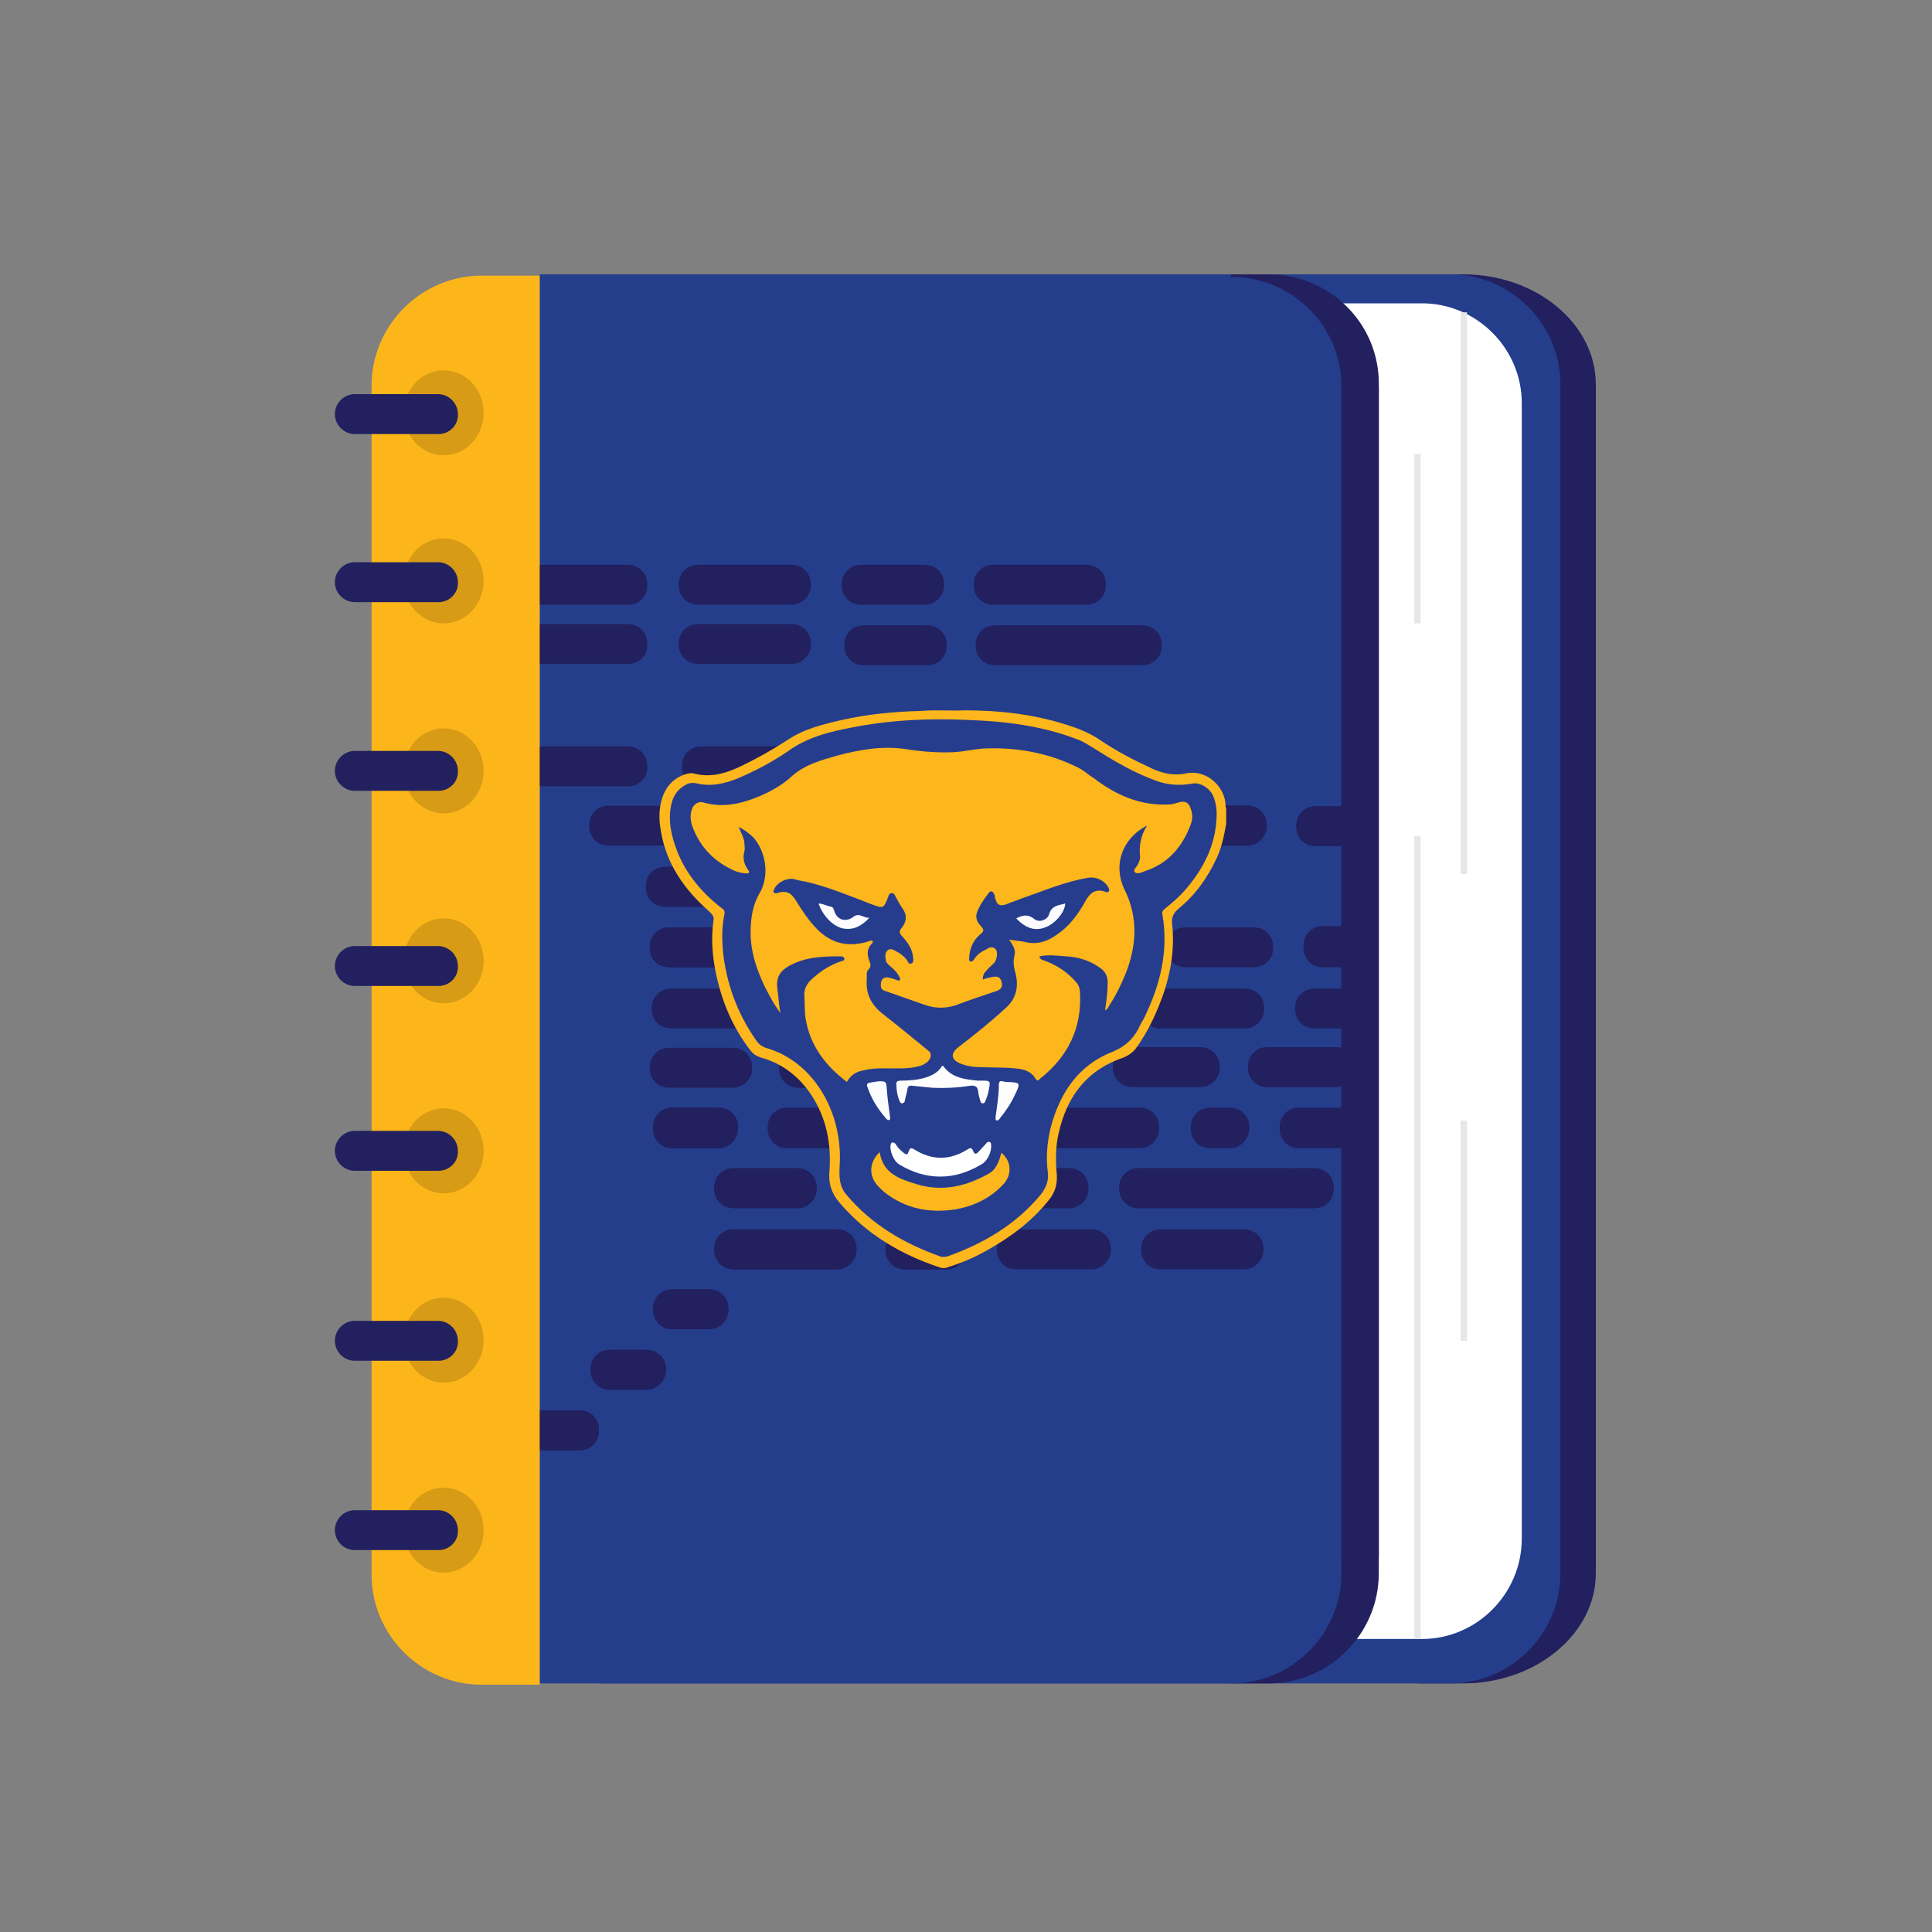
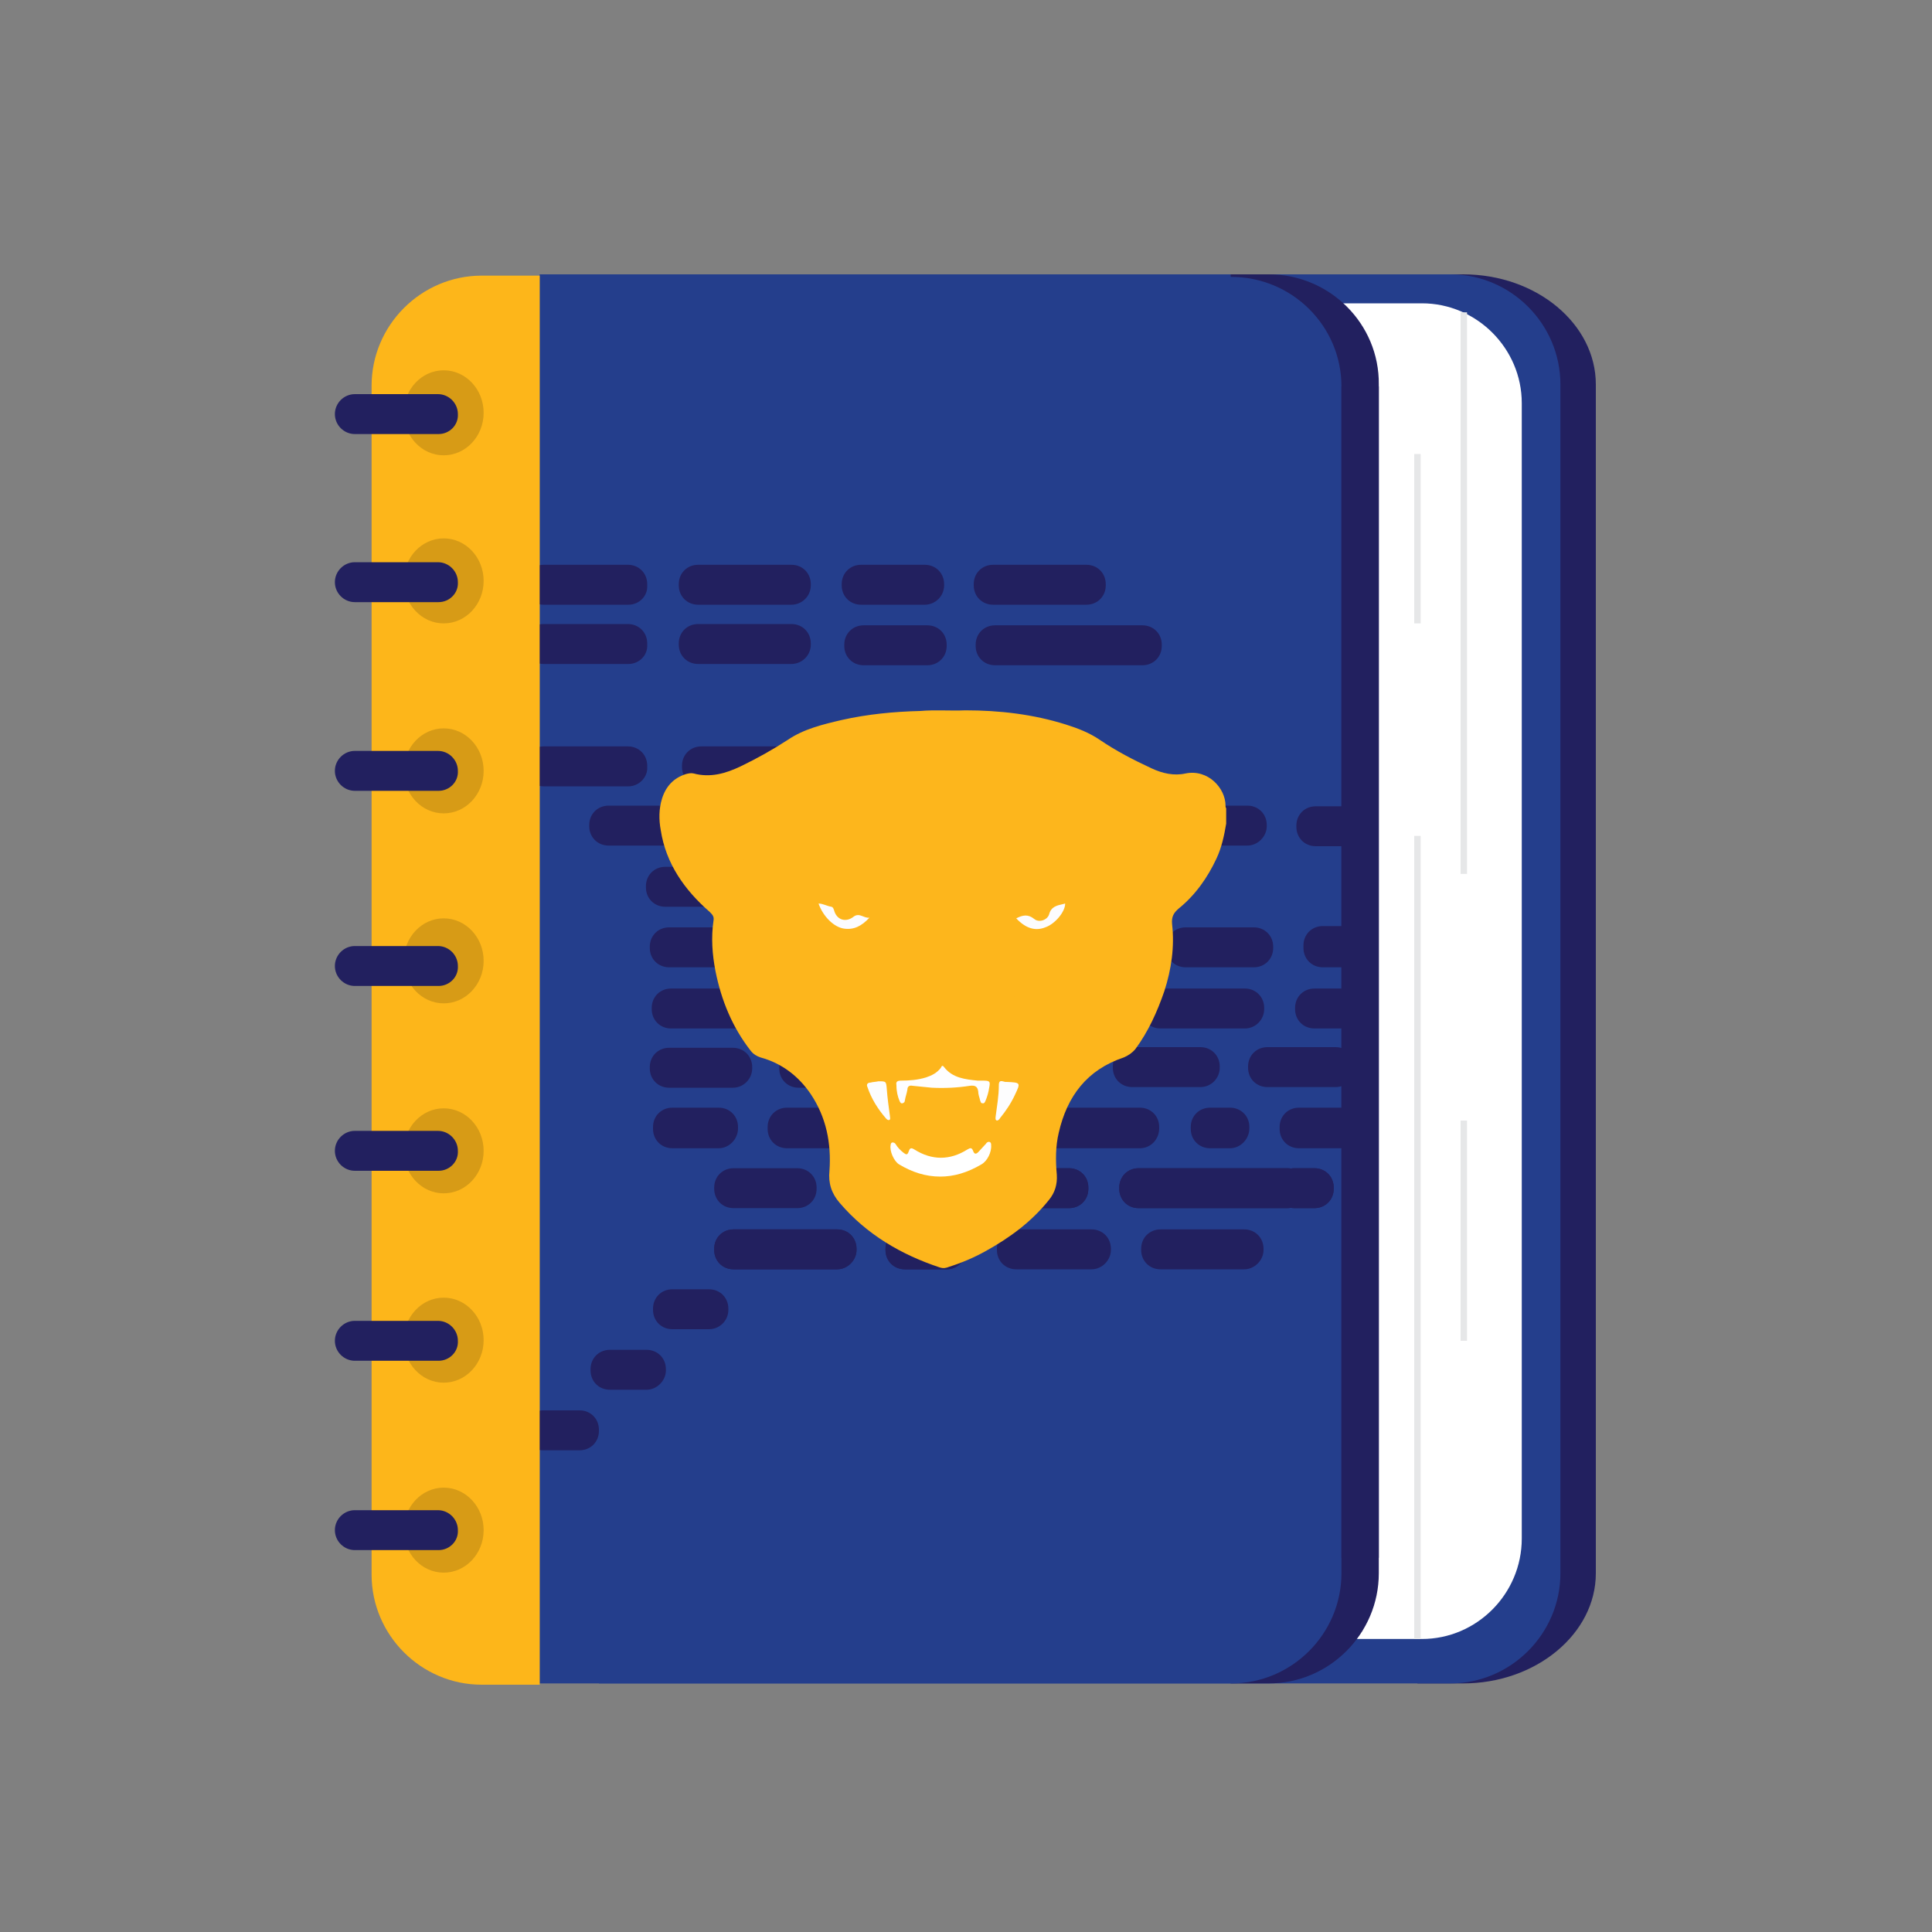
<svg xmlns="http://www.w3.org/2000/svg" viewBox="0 0 300 300" enable-background="new 0 0 300 300">
  <rect x="0" y="0" width="300" height="300" fill="#808080" stroke="none" />
  <style>.st1{display:inline}.st2{fill:#22205f}.st3{fill:#243e8c}.st4{fill:#fff}.st5{fill:none;stroke:#e6e7e8;stroke-miterlimit:10}.st8{display:inline}.st8,.st9{fill-rule:evenodd;clip-rule:evenodd;fill:#ffcd34}.st10{fill:#fdb61c}.st15{fill:#fcfcfe}</style>
  <switch>
    <g>
      <path class="st2" d="M227.2 42.6h-7.1v218.8h7.1c11.3 0 20.6-7.7 20.6-17.1V59.7c0-9.4-9.2-17.1-20.6-17.1z" id="Layer_13" />
      <path class="st3" d="M225.2 42.6H83.8v218.8h141.4c9.4 0 17.1-7.7 17.1-17.1V59.7c0-9.4-7.7-17.1-17.1-17.1z" id="Layer_2" />
      <path class="st4" d="M220.8 254.5H113.1c-8.5 0-15.5-7-15.5-15.5V62.6c0-8.5 7-15.5 15.5-15.5h107.7c8.5 0 15.5 7 15.5 15.5v176.3c0 8.6-7 15.6-15.5 15.6z" id="Layer_3" />
      <g id="Layer_5">
        <path class="st5" d="M220.1 129.8v124.7M211.1 50.7v118.5M211.1 200.5v52.9M227.3 174v34.2M227.3 48.5v87.2M220.1 70.5v26.3" />
      </g>
      <path class="st2" d="M197 42.6h-5.9v218.8h5.9c9.4 0 17.1-7.7 17.1-17.1V59.7c.1-9.4-7.6-17.1-17.1-17.1z" id="Layer_11" />
      <path class="st3" d="M191.2 43H93v218.4h98.2c9.4 0 17.1-7.7 17.1-17.1V60c0-9.4-7.7-17-17.1-17z" id="Layer_4" />
      <g id="Layer_14">
        <path class="st2" d="M97.6 122.1H84.4c-1.7 0-3-1.3-3-3v-.2c0-1.7 1.3-3 3-3h13.1c1.7 0 3 1.3 3 3v.2c.1 1.6-1.3 3-2.9 3zM97.6 93.9H84.4c-1.7 0-3-1.3-3-3v-.2c0-1.7 1.3-3 3-3h13.1c1.7 0 3 1.3 3 3v.2c.1 1.7-1.3 3-2.9 3zM121.1 122.1h-12.2c-1.7 0-3-1.3-3-3v-.2c0-1.7 1.3-3 3-3h12.2c1.7 0 3 1.3 3 3v.2c0 1.6-1.3 3-3 3zM116.4 140.8h-13.1c-1.7 0-3-1.3-3-3v-.2c0-1.7 1.3-3 3-3h13.1c1.7 0 3 1.3 3 3v.2c.1 1.7-1.3 3-3 3zM107.6 131.3H94.5c-1.7 0-3-1.3-3-3v-.2c0-1.7 1.3-3 3-3h13.1c1.7 0 3 1.3 3 3v.2c0 1.6-1.3 3-3 3zM111.6 178.3h-7.2c-1.7 0-3-1.3-3-3v-.3c0-1.7 1.3-3 3-3h7.2c1.7 0 3 1.3 3 3v.2c0 1.7-1.4 3.1-3 3.1zM129.4 178.3h-7.2c-1.7 0-3-1.3-3-3v-.3c0-1.7 1.3-3 3-3h7.2c1.7 0 3 1.3 3 3v.2c.1 1.7-1.3 3.1-3 3.1zM158.4 140.8h-13.1c-1.7 0-3-1.3-3-3v-.2c0-1.7 1.3-3 3-3h13.1c1.7 0 3 1.3 3 3v.2c0 1.7-1.3 3-3 3zM193.3 159.7h-13.1c-1.7 0-3-1.3-3-3v-.2c0-1.7 1.3-3 3-3h13.1c1.7 0 3 1.3 3 3v.2c0 1.6-1.3 3-3 3zM165.3 168.9h-12.9c-1.7 0-3-1.3-3-3v-.2c0-1.7 1.3-3 3-3h12.9c1.7 0 3 1.3 3 3v.2c0 1.6-1.4 3-3 3zM210 131.4h-5.7c-1.7 0-3-1.3-3-3v-.2c0-1.7 1.3-3 3-3h5.7c1.7 0 3 1.3 3 3v.2c0 1.6-1.3 3-3 3zM157.6 122.1h-5.7c-1.7 0-3-1.3-3-3v-.2c0-1.7 1.3-3 3-3h5.7c1.7 0 3 1.3 3 3v.2c0 1.6-1.3 3-3 3zM110.1 206.4h-5.7c-1.7 0-3-1.3-3-3v-.2c0-1.7 1.3-3 3-3h5.7c1.7 0 3 1.3 3 3v.2c0 1.7-1.4 3-3 3zM100.4 215.8h-5.7c-1.7 0-3-1.3-3-3v-.2c0-1.7 1.3-3 3-3h5.7c1.7 0 3 1.3 3 3v.2c0 1.6-1.4 3-3 3zM90 225.2h-5.7c-1.7 0-3-1.3-3-3v-.2c0-1.7 1.3-3 3-3H90c1.7 0 3 1.3 3 3v.2c0 1.7-1.3 3-3 3zM208.9 178.3h-7.2c-1.7 0-3-1.3-3-3v-.3c0-1.7 1.3-3 3-3h7.2c1.7 0 3 1.3 3 3v.2c0 1.7-1.3 3.1-3 3.1zM133.1 131.6h-14.8c-1.7 0-3-1.3-3-3v-.2c0-1.7 1.3-3 3-3h14.8c1.7 0 3 1.3 3 3v.2c0 1.7-1.3 3-3 3zM166 187.6h-14.8c-1.7 0-3-1.3-3-3v-.2c0-1.7 1.3-3 3-3H166c1.7 0 3 1.3 3 3v.2c0 1.7-1.3 3-3 3zM173 150.4h-15.6c-1.8 0-3.2-1.4-3.2-3.2v-.2c0-1.8 1.4-3.2 3.2-3.2H173c1.8 0 3.2 1.4 3.2 3.2v.2c0 1.8-1.4 3.2-3.2 3.2zM148.7 159.9h-20.4c-1.8 0-3.2-1.4-3.2-3.2v-.2c0-1.8 1.4-3.2 3.2-3.2h20.4c1.8 0 3.2 1.4 3.2 3.2v.2c-.1 1.7-1.5 3.2-3.2 3.2zM169.5 197.1h-11.7c-1.7 0-3-1.3-3-3v-.2c0-1.7 1.3-3 3-3h11.7c1.7 0 3 1.3 3 3v.2c0 1.6-1.4 3-3 3zM172.9 131.6h-8.3c-1.7 0-3-1.3-3-3v-.2c0-1.7 1.3-3 3-3h8.3c1.7 0 3 1.3 3 3v.2c0 1.7-1.3 3-3 3zM141.2 122.1h-9.9c-1.7 0-3-1.3-3-3v-.2c0-1.7 1.3-3 3-3h9.9c1.7 0 3 1.3 3 3v.2c0 1.6-1.3 3-3 3zM122.9 93.9h-14.5c-1.7 0-3-1.3-3-3v-.2c0-1.7 1.3-3 3-3h14.5c1.7 0 3 1.3 3 3v.2c0 1.7-1.4 3-3 3zM168.7 93.9h-14.5c-1.7 0-3-1.3-3-3v-.2c0-1.7 1.3-3 3-3h14.5c1.7 0 3 1.3 3 3v.2c0 1.7-1.3 3-3 3zM143.6 93.9h-9.9c-1.7 0-3-1.3-3-3v-.2c0-1.7 1.3-3 3-3h9.9c1.7 0 3 1.3 3 3v.2c0 1.7-1.4 3-3 3zM97.6 103.1H84.4c-1.7 0-3-1.3-3-3v-.2c0-1.7 1.3-3 3-3h13.1c1.7 0 3 1.3 3 3v.2c.1 1.7-1.3 3-2.9 3zM122.9 103.1h-14.5c-1.7 0-3-1.3-3-3v-.2c0-1.7 1.3-3 3-3h14.5c1.7 0 3 1.3 3 3v.2c0 1.7-1.4 3-3 3zM177.4 103.3h-22.9c-1.7 0-3-1.3-3-3v-.2c0-1.7 1.3-3 3-3h22.9c1.7 0 3 1.3 3 3v.2c0 1.7-1.3 3-3 3zM144 103.3h-9.9c-1.7 0-3-1.3-3-3v-.2c0-1.7 1.3-3 3-3h9.9c1.7 0 3 1.3 3 3v.2c0 1.7-1.3 3-3 3zM113.8 168.9h-9.9c-1.7 0-3-1.3-3-3v-.2c0-1.7 1.3-3 3-3h9.9c1.7 0 3 1.3 3 3v.2c0 1.6-1.3 3-3 3zM113.8 150.2h-9.9c-1.7 0-3-1.3-3-3v-.2c0-1.7 1.3-3 3-3h9.9c1.7 0 3 1.3 3 3v.2c0 1.7-1.3 3-3 3zM153.9 131.6H144c-1.7 0-3-1.3-3-3v-.2c0-1.7 1.3-3 3-3h9.9c1.7 0 3 1.3 3 3v.2c0 1.7-1.3 3-3 3zM193.7 131.3h-9.9c-1.7 0-3-1.3-3-3v-.2c0-1.7 1.3-3 3-3h9.9c1.7 0 3 1.3 3 3v.2c0 1.6-1.4 3-3 3zM210 150.2h-4.6c-1.7 0-3-1.3-3-3v-.4c0-1.7 1.3-3 3-3h4.6c1.7 0 3 1.3 3 3v.4c0 1.7-1.3 3-3 3zM169.5 159.7h-9.9c-1.7 0-3-1.3-3-3v-.2c0-1.7 1.3-3 3-3h9.9c1.7 0 3 1.3 3 3v.2c0 1.6-1.4 3-3 3zM123.8 187.6h-9.9c-1.7 0-3-1.3-3-3v-.2c0-1.7 1.3-3 3-3h9.9c1.7 0 3 1.3 3 3v.2c0 1.7-1.3 3-3 3zM134.6 140.8h-7.5c-1.7 0-3-1.3-3-3v-.2c0-1.7 1.3-3 3-3h7.5c1.7 0 3 1.3 3 3v.2c0 1.7-1.4 3-3 3zM117 159.7h-12.8c-1.7 0-3-1.3-3-3v-.2c0-1.7 1.3-3 3-3H117c1.7 0 3 1.3 3 3v.2c0 1.6-1.3 3-3 3zM146.3 150.2h-5.7c-1.7 0-3-1.3-3-3v-.2c0-1.7 1.3-3 3-3h5.7c1.7 0 3 1.3 3 3v.2c.1 1.7-1.3 3-3 3zM129.8 150.2h-5.3c-1.7 0-3-1.3-3-3v-.2c0-1.7 1.3-3 3-3h5.3c1.7 0 3 1.3 3 3v.2c0 1.7-1.3 3-3 3zM209.4 159.7h-5.3c-1.7 0-3-1.3-3-3v-.2c0-1.7 1.3-3 3-3h5.3c1.7 0 3 1.3 3 3v.2c0 1.6-1.3 3-3 3zM143.2 178.3h-3.1c-1.7 0-3-1.3-3-3v-.3c0-1.7 1.3-3 3-3h3.1c1.7 0 3 1.3 3 3v.2c0 1.7-1.3 3.1-3 3.1zM140.8 187.6h-6.3c-1.7 0-3-1.3-3-3v-.2c0-1.7 1.3-3 3-3h6.3c1.7 0 3 1.3 3 3v.2c0 1.7-1.4 3-3 3zM191 178.3h-3.1c-1.7 0-3-1.3-3-3v-.3c0-1.7 1.3-3 3-3h3.1c1.7 0 3 1.3 3 3v.2c0 1.7-1.4 3.1-3 3.1zM204.1 187.6H201c-1.7 0-3-1.3-3-3v-.2c0-1.7 1.3-3 3-3h3.1c1.7 0 3 1.3 3 3v.2c0 1.7-1.3 3-3 3zM177 178.3h-23.1c-1.7 0-3-1.3-3-3v-.3c0-1.7 1.3-3 3-3H177c1.7 0 3 1.3 3 3v.2c0 1.7-1.3 3.1-3 3.1z" />
        <path class="st2" d="M199.9 187.6h-23.1c-1.7 0-3-1.3-3-3v-.2c0-1.7 1.3-3 3-3h23.1c1.7 0 3 1.3 3 3v.2c0 1.7-1.3 3-3 3zM130 197.1h-16.1c-1.7 0-3-1.3-3-3v-.2c0-1.7 1.3-3 3-3H130c1.7 0 3 1.3 3 3v.2c0 1.6-1.4 3-3 3zM193.2 197.1h-13c-1.7 0-3-1.3-3-3v-.2c0-1.7 1.3-3 3-3h13c1.7 0 3 1.3 3 3v.2c0 1.6-1.4 3-3 3zM147 197.1h-6.5c-1.7 0-3-1.3-3-3v-.2c0-1.7 1.3-3 3-3h6.5c1.7 0 3 1.3 3 3v.2c0 1.6-1.3 3-3 3zM141.6 168.9H124c-1.7 0-3-1.3-3-3v-.2c0-1.7 1.3-3 3-3h17.6c1.7 0 3 1.3 3 3v.2c0 1.7-1.3 3-3 3zM186.4 168.8h-10.6c-1.7 0-3-1.3-3-3v-.2c0-1.7 1.3-3 3-3h10.6c1.7 0 3 1.3 3 3v.2c0 1.6-1.3 3-3 3zM194.7 150.2h-10.6c-1.7 0-3-1.3-3-3v-.2c0-1.7 1.3-3 3-3h10.6c1.7 0 3 1.3 3 3v.2c0 1.7-1.3 3-3 3zM207.4 168.8h-10.6c-1.7 0-3-1.3-3-3v-.2c0-1.7 1.3-3 3-3h10.6c1.7 0 3 1.3 3 3v.2c0 1.6-1.3 3-3 3z" />
        <path class="st2" d="M199.9 187.6h-23.1c-1.7 0-3-1.3-3-3v-.2c0-1.7 1.3-3 3-3h23.1c1.7 0 3 1.3 3 3v.2c0 1.7-1.3 3-3 3z" />
        <path class="st2" d="M204.1 187.6H201c-1.7 0-3-1.3-3-3v-.2c0-1.7 1.3-3 3-3h3.1c1.7 0 3 1.3 3 3v.2c0 1.7-1.3 3-3 3zM147 197.1h-6.5c-1.7 0-3-1.3-3-3v-.2c0-1.7 1.3-3 3-3h6.5c1.7 0 3 1.3 3 3v.2c0 1.6-1.3 3-3 3zM130 197.1h-16.1c-1.7 0-3-1.3-3-3v-.2c0-1.7 1.3-3 3-3H130c1.7 0 3 1.3 3 3v.2c0 1.6-1.4 3-3 3zM166 187.6h-14.8c-1.7 0-3-1.3-3-3v-.2c0-1.7 1.3-3 3-3H166c1.7 0 3 1.3 3 3v.2c0 1.7-1.3 3-3 3zM140.8 187.6h-6.3c-1.7 0-3-1.3-3-3v-.2c0-1.7 1.3-3 3-3h6.3c1.7 0 3 1.3 3 3v.2c0 1.7-1.4 3-3 3z" />
        <defs>
          <filter id="Adobe_OpacityMaskFilter" filterUnits="userSpaceOnUse" x="104" y="185.7" width="91.1" height="36.1">
            <feColorMatrix values="-1 0 0 0 1 0 -1 0 0 1 0 0 -1 0 1 0 0 0 1 0" color-interpolation-filters="sRGB" result="source" />
            <feFlood result="back" flood-color="#fff" flood-opacity="1" />
            <feBlend in="source" in2="back" />
          </filter>
        </defs>
-         <path class="st2" d="M116.4 140.8h-13.1c-1.7 0-3-1.3-3-3v-.2c0-1.7 1.3-3 3-3h13.1c1.7 0 3 1.3 3 3v.2c.1 1.7-1.3 3-3 3zM111.6 178.3h-7.2c-1.7 0-3-1.3-3-3v-.3c0-1.7 1.3-3 3-3h7.2c1.7 0 3 1.3 3 3v.2c0 1.7-1.4 3.1-3 3.1zM210 131.4h-5.7c-1.7 0-3-1.3-3-3v-.2c0-1.7 1.3-3 3-3h5.7c1.7 0 3 1.3 3 3v.2c0 1.6-1.3 3-3 3zM110.1 206.4h-5.7c-1.7 0-3-1.3-3-3v-.2c0-1.7 1.3-3 3-3h5.7c1.7 0 3 1.3 3 3v.2c0 1.7-1.4 3-3 3zM100.4 215.8h-5.7c-1.7 0-3-1.3-3-3v-.2c0-1.7 1.3-3 3-3h5.7c1.7 0 3 1.3 3 3v.2c0 1.6-1.4 3-3 3zM90 225.2h-5.7c-1.7 0-3-1.3-3-3v-.2c0-1.7 1.3-3 3-3H90c1.7 0 3 1.3 3 3v.2c0 1.7-1.3 3-3 3zM133.1 131.6h-14.8c-1.7 0-3-1.3-3-3v-.2c0-1.7 1.3-3 3-3h14.8c1.7 0 3 1.3 3 3v.2c0 1.7-1.3 3-3 3zM172.9 131.6h-8.3c-1.7 0-3-1.3-3-3v-.2c0-1.7 1.3-3 3-3h8.3c1.7 0 3 1.3 3 3v.2c0 1.7-1.3 3-3 3zM113.8 150.2h-9.9c-1.7 0-3-1.3-3-3v-.2c0-1.7 1.3-3 3-3h9.9c1.7 0 3 1.3 3 3v.2c0 1.7-1.3 3-3 3zM153.9 131.6H144c-1.7 0-3-1.3-3-3v-.2c0-1.7 1.3-3 3-3h9.9c1.7 0 3 1.3 3 3v.2c0 1.7-1.3 3-3 3zM193.7 131.3h-9.9c-1.7 0-3-1.3-3-3v-.2c0-1.7 1.3-3 3-3h9.9c1.7 0 3 1.3 3 3v.2c0 1.6-1.4 3-3 3zM123.8 187.6h-9.9c-1.7 0-3-1.3-3-3v-.2c0-1.7 1.3-3 3-3h9.9c1.7 0 3 1.3 3 3v.2c0 1.7-1.3 3-3 3zM141.6 168.9H124c-1.7 0-3-1.3-3-3v-.2c0-1.7 1.3-3 3-3h17.6c1.7 0 3 1.3 3 3v.2c0 1.7-1.3 3-3 3zM207.4 168.8h-10.6c-1.7 0-3-1.3-3-3v-.2c0-1.7 1.3-3 3-3h10.6c1.7 0 3 1.3 3 3v.2c0 1.6-1.3 3-3 3z" />
      </g>
      <path class="st2" d="M208.3 60h5.8v181.9h-5.8z" id="Layer_15" />
      <g id="Layer_10">
        <g id="_x34_dRgxu.tif">
          <path class="st10" d="M190.4 127.9c-.3 1.8-.7 3.7-1.5 5.4-1.4 3-3.3 5.7-5.9 7.8-.8.7-1.1 1.3-1 2.4.4 3.5-.1 7-1.2 10.4-1.1 3.2-2.5 6.3-4.5 9-.5.6-1.1 1-1.8 1.3-5.7 1.9-8.8 6-10.1 11.7-.5 2.1-.5 4.3-.3 6.5.1 1.5-.3 2.8-1.2 3.9-2.7 3.4-6.1 5.9-9.9 8-1.8 1-3.7 1.8-5.6 2.4-.5.2-.9.3-1.5.1-6-2-11.3-5.1-15.5-10-1.3-1.5-1.8-3.1-1.6-5 .3-4.3-.5-8.3-2.9-11.9-1.9-2.8-4.5-4.8-7.8-5.7-.6-.2-1.1-.5-1.5-1-2.9-3.7-4.6-7.9-5.5-12.4-.5-2.6-.7-5.2-.3-7.9.1-.6-.2-.9-.6-1.3-3.9-3.4-6.8-7.5-7.6-12.7-.3-1.6-.3-3.3.2-4.9.6-1.9 1.8-3.2 3.7-3.8.4-.1.8-.2 1.2-.1 2.6.7 5 0 7.3-1.1 2.5-1.2 5-2.6 7.3-4.1 2.5-1.7 5.4-2.4 8.4-3.1 4-.9 8.1-1.3 12.2-1.4 2.3-.2 4.7 0 7-.1 5.3 0 10.5.6 15.6 2.2 1.9.6 3.7 1.3 5.3 2.4 2.5 1.7 5.2 3.1 8 4.4 1.7.8 3.5 1.2 5.3.8 3.5-.7 6.2 2.3 6.2 5 0 .1 0 .3.1.4v2.4z" />
-           <path d="M188.9 127.1c-.2 4.2-2 7.7-4.7 10.9-1 1.2-2.2 2.2-3.3 3.1-.3.2-.5.5-.4.9 1 5.8-.4 11.1-2.9 16.2-.3.5-.6 1-.8 1.5-.9 1.7-2.1 2.8-4 3.6-5.4 2.1-8.3 6.5-9.7 12-.5 2.2-.7 4.4-.4 6.7.2 1.3-.3 2.5-1.1 3.5-3.9 4.7-8.9 7.6-14.5 9.6-.4.1-.8.1-1.1 0-5.6-2-10.6-4.9-14.5-9.5-1.3-1.5-1.2-3.1-1.1-4.9.4-8.1-4.1-15.9-11.5-18-.5-.2-.9-.4-1.3-.9-2.8-3.9-4.5-8.2-5.2-12.9-.3-2.3-.4-4.7.1-7 .1-.6-.3-.8-.6-1-2.9-2.3-5.3-5.1-6.7-8.6-.9-2.3-1.5-4.7-1-7.2.3-1.6 1.1-2.7 2.6-3.4.8-.3 1.5 0 2.2.1 2.3.3 4.4-.4 6.4-1.3 2.7-1.2 5.2-2.6 7.6-4.3 2.8-1.8 5.9-2.6 9.1-3.2 6-1.2 12.2-1.5 18.3-1.2 5.7.2 11.3.9 16.6 2.9 1.2.4 2.2 1.1 3.2 1.7 3 1.9 6.1 3.7 9.5 4.9 1.7.6 3.5.7 5.3.4 1.2-.3 2.6.5 3.3 1.7.5 1.1.7 2.4.6 3.7z" fill="#263d8e" />
          <path class="st10" d="M178.1 128.2c-3.9 2-5.3 6.2-3.5 9.9 2.2 4.4 1.9 8.9.1 13.3-.7 1.7-1.5 3.3-2.5 4.8-.1.2-.2.5-.6.7.2-1.5.4-2.9.4-4.3 0-1.1-.4-1.8-1.3-2.4-1.6-1.1-3.3-1.6-5.2-1.7-1.4-.1-2.7-.3-4.1 0 .1.5.5.6.9.7 1.8.7 3.4 1.7 4.7 3.2.5.5.7 1.1.7 1.8.3 5.5-1.9 9.9-6.2 13.3-.2.2-.4.5-.7 0-.7-1.2-1.9-1.5-3.2-1.6-1.8-.2-3.7-.1-5.5-.2-1.1 0-2.1-.2-3.1-.6-1.3-.6-1.4-1.5-.3-2.4 2.6-2 5.1-4 7.5-6.2 1.8-1.6 2-3.7 1.4-5.7-.2-.8-.3-1.5-.1-2.3.3-1-.2-1.7-.8-2.6 1 .2 1.8.2 2.6.4 1.8.4 3.3-.1 4.7-1.1 2-1.3 3.4-3.2 4.5-5.2.7-1.3 1.6-2.1 3.2-1.5.1.1.4 0 .5-.1.1-.2 0-.4-.1-.6-.6-1.1-1.9-1.7-3.1-1.5-3.7.6-7.1 2.1-10.6 3.3-.7.3-1.4.5-2.1.8-1.1.4-1.5.1-1.8-1 0-.2 0-.4-.1-.5-.2-.5-.6-.7-.9-.2-.7.9-1.4 1.9-1.8 3-.3.9.1 1.6.7 2.2.4.5.4.7-.1 1.1-1.1.9-1.7 2.1-1.8 3.6 0 .3-.1.6.2.7.3.1.4-.2.6-.4.4-.6 1-1.1 1.7-1.4.5-.3 1-.7 1.6-.1.4.4.2 1.6-.2 2.1-.4.4-.9.8-1.3 1.3-.3.3-.5.7-.5 1.3.5-.2 1-.3 1.5-.4.6-.1 1.2-.1 1.4.7.2.7.1 1.2-.8 1.5-2.1.7-4.2 1.4-6.3 2.2-1.6.5-3.1.5-4.6 0-2.1-.7-4.2-1.5-6.3-2.2-.7-.2-.8-.6-.7-1.3.1-.7.6-.9 1.2-.8.4.1.8.2 1.3.4.1 0 .3.2.4 0 .1-.1.1-.3 0-.4-.3-.7-.9-1.3-1.5-1.8-.2-.2-.5-.4-.6-.7-.1-.6-.3-1.2.2-1.7s1.1 0 1.5.2c.6.3 1.2.8 1.6 1.4.1.2.3.6.6.4.4-.1.3-.5.3-.8-.1-1.4-.8-2.4-1.7-3.4-.5-.5-.5-.8-.1-1.3.8-1 .9-2 .1-3.1-.4-.6-.8-1.3-1.1-1.9-.1-.2-.3-.5-.6-.4-.3 0-.4.3-.5.6-.7 1.8-.7 1.8-2.6 1.1-3.4-1.3-6.7-2.7-10.2-3.5-.6-.1-1.2-.2-1.8-.4-1.2-.2-2.6.5-3.1 1.6-.2.4-.1.6.3.6.1 0 .3 0 .4-.1 1.2-.3 1.9 0 2.6 1.1 1 1.6 2 3.2 3.4 4.6 2.3 2.3 4.9 2.8 7.9 1.9.2-.1.4-.2.7-.1.1.1 0 .3-.1.4-.8.8-.8 1.7-.4 2.7.2.5.3 1-.2 1.4-.3.4-.2.9-.2 1.4-.2 2.2.6 3.9 2.3 5.3 2.3 1.8 4.5 3.6 6.7 5.4.4.4 1.1.6.9 1.4-.2.7-.7 1-1.3 1.3-1.4.5-2.8.5-4.3.5-1.6 0-3.2-.1-4.8.3-1.1.2-2 .7-2.6 1.8-3.3-2.5-5.7-5.6-6.4-9.8-.2-1.2-.1-2.3-.2-3.5-.1-1.1.4-2 1.2-2.7 1.3-1.2 2.7-2.1 4.4-2.7.3-.1.7-.1.6-.5-.1-.3-.5-.3-.7-.3-2.7 0-5.4.1-7.9 1.5-1.4.8-2 1.8-1.8 3.5.2 1.2.2 2.4.5 3.8-1.1-1.4-1.7-2.7-2.4-4-1.5-3.1-2.5-6.3-2.2-9.8.1-1.7.5-3.4 1.4-4.9 1.8-3.2.5-7.4-1.5-9-.5-.4-1-.8-1.8-1.2.4 1 .9 1.8.9 2.7 0 .4.1.7 0 1-.3 1.1-.1 2 .5 2.9.1.2.3.3.2.5-.2.2-.4.1-.7.1-.8-.1-1.5-.3-2.2-.7-2.8-1.4-4.8-3.6-5.9-6.6-.3-.9-.4-1.8 0-2.8.3-.7 1-1.1 1.7-.9 3.1.9 6 .2 8.8-1 1.9-.8 3.6-1.8 5.1-3.2 2-1.7 4.5-2.4 7-3.1 3.4-.9 6.9-1.5 10.4-1 2.5.4 5 .6 7.5.5 1.9-.1 3.7-.6 5.6-.6 5-.1 9.8.9 14.2 3.2.7.4 1.3 1 2 1.4 3.5 2.7 7.4 4.4 11.9 4.1.4 0 .9-.2 1.3-.3 1-.3 1.6 0 1.9 1 .3.8.3 1.6 0 2.4-1.3 3.5-3.5 6.1-7.2 7.3-.5.2-1.2.5-1.5.1-.3-.3.3-.8.5-1.2.2-.4.4-.9.3-1.4-.1-1.5.1-3 1.1-4.6zM136.6 178.9c.5 3.4 3.2 4.2 5.8 5 4 1.2 7.7.3 11.2-1.7.9-.5 1.3-1.4 1.6-2.2.1-.3.2-.7.3-1 1.6 1.3 1.7 3.5.2 5-2 2.1-4.5 3.3-7.4 3.8-4 .6-7.7-.1-11-2.7-.4-.4-.8-.7-1.2-1.2-1.2-1.5-1.1-3.5.5-5z" />
          <path class="st4" d="M146 182.7c-2.3 0-4.4-.7-6.4-1.9-.8-.5-1.5-2.1-1.3-3 0-.2.1-.4.3-.4.2 0 .4.1.5.3.3.5.7.9 1.2 1.3.4.3.6.4.8-.2.2-.6.4-.6.9-.3 2.7 1.7 5.5 1.7 8.2 0 .5-.3.7-.3.9.2.2.6.5.5.8.2.4-.4.8-.9 1.2-1.3.1-.2.3-.3.5-.3.3.1.3.3.3.5.1 1.1-.6 2.5-1.5 3-2.2 1.3-4.3 1.9-6.4 1.9z" />
          <path d="M139.2 168.5c-.1-.5.1-.7.7-.7 1.3 0 2.6-.1 3.9-.5.9-.3 1.7-.7 2.3-1.5.1-.2.2-.5.5-.1 1.3 1.7 3.3 1.9 5.2 2.1h.8c1.1 0 1.2.1 1 1.1-.1.7-.3 1.4-.6 2.1-.1.2-.2.4-.5.3-.2 0-.2-.2-.3-.4-.1-.5-.3-.9-.3-1.4-.1-.8-.5-1-1.3-.9-1.9.3-3.9.4-5.9.3l-3-.3c-.5-.1-.8.1-.8.6-.1.6-.3 1.1-.4 1.7 0 .2-.1.3-.3.4-.3.1-.4-.1-.5-.3-.3-.7-.5-1.5-.5-2.5z" fill="#fefeff" />
          <path d="M156.3 168c2.2.1 2.2.1 1.3 2-.6 1.3-1.4 2.5-2.3 3.6-.1.2-.3.4-.5.4-.3-.1-.2-.4-.2-.6.2-1.6.5-3.2.5-4.9 0-1.1.8-.4 1.2-.5z" fill="#fdfdfe" />
          <path d="M136.4 167.9c1.2 0 1.2 0 1.3 1.2.1 1.4.3 2.8.5 4.3 0 .2.1.4-.1.5-.2.1-.4-.1-.5-.2-1.3-1.5-2.3-3.1-2.9-4.9-.2-.4 0-.7.5-.7.3-.1.8-.1 1.2-.2z" fill="#fcfdfe" />
          <path class="st15" d="M135 142.5c-1.2 1.3-2.4 1.9-3.9 1.7-1.6-.2-3.3-1.9-4-3.9.7 0 1.3.4 2 .5.3.1.3.3.4.5.4 1.6 1.9 2 3.1 1 .9-.6 1.5.3 2.4.2zM157.8 142.6c1-.5 1.8-.7 2.8.1.7.6 2 .2 2.3-.7.3-1.2 1.2-1.4 2.1-1.6.1 0 .3-.1.4-.1 0 1.3-1.6 3.2-3.1 3.7-1.5.6-3 .2-4.5-1.4z" />
        </g>
      </g>
      <path d="M74.8 261.6h9V42.8h-9c-9.4 0-17.1 7.7-17.1 17.1v184.6c0 9.4 7.7 17.1 17.1 17.1z" fill="#fdb61a" id="Layer_7" />
      <g id="Layer_8" opacity=".15">
        <ellipse cx="68.9" cy="90.2" rx="6.2" ry="6.6" />
        <ellipse cx="68.9" cy="64.1" rx="6.2" ry="6.6" />
        <ellipse cx="68.9" cy="119.7" rx="6.2" ry="6.6" />
        <ellipse cx="68.9" cy="149.2" rx="6.2" ry="6.6" />
        <ellipse cx="68.9" cy="178.7" rx="6.2" ry="6.6" />
        <ellipse cx="68.9" cy="208.1" rx="6.2" ry="6.6" />
        <ellipse cx="68.9" cy="237.6" rx="6.2" ry="6.6" />
      </g>
      <g id="Layer_9">
        <path class="st2" d="M68.1 67.4h-13c-1.7 0-3.1-1.4-3.1-3.1 0-1.7 1.4-3.1 3.1-3.1H68c1.7 0 3.1 1.4 3.1 3.1.1 1.7-1.3 3.1-3 3.1zM68.1 93.5h-13c-1.7 0-3.1-1.4-3.1-3.1 0-1.7 1.4-3.1 3.1-3.1H68c1.7 0 3.1 1.4 3.1 3.1.1 1.7-1.3 3.1-3 3.1zM68.1 122.8h-13c-1.7 0-3.1-1.4-3.1-3.1 0-1.7 1.4-3.1 3.1-3.1H68c1.7 0 3.1 1.4 3.1 3.1.1 1.7-1.3 3.1-3 3.1zM68.1 153.1h-13c-1.7 0-3.1-1.4-3.1-3.1 0-1.7 1.4-3.1 3.1-3.1H68c1.7 0 3.1 1.4 3.1 3.1.1 1.7-1.3 3.1-3 3.1zM68.1 181.8h-13c-1.7 0-3.1-1.4-3.1-3.1 0-1.7 1.4-3.1 3.1-3.1H68c1.7 0 3.1 1.4 3.1 3.1.1 1.7-1.3 3.1-3 3.1zM68.1 211.3h-13c-1.7 0-3.1-1.4-3.1-3.1 0-1.7 1.4-3.1 3.1-3.1H68c1.7 0 3.1 1.4 3.1 3.1.1 1.7-1.3 3.1-3 3.1zM68.1 240.7h-13c-1.7 0-3.1-1.4-3.1-3.1 0-1.7 1.4-3.1 3.1-3.1H68c1.7 0 3.1 1.4 3.1 3.1.1 1.7-1.3 3.1-3 3.1z" />
      </g>
    </g>
  </switch>
</svg>